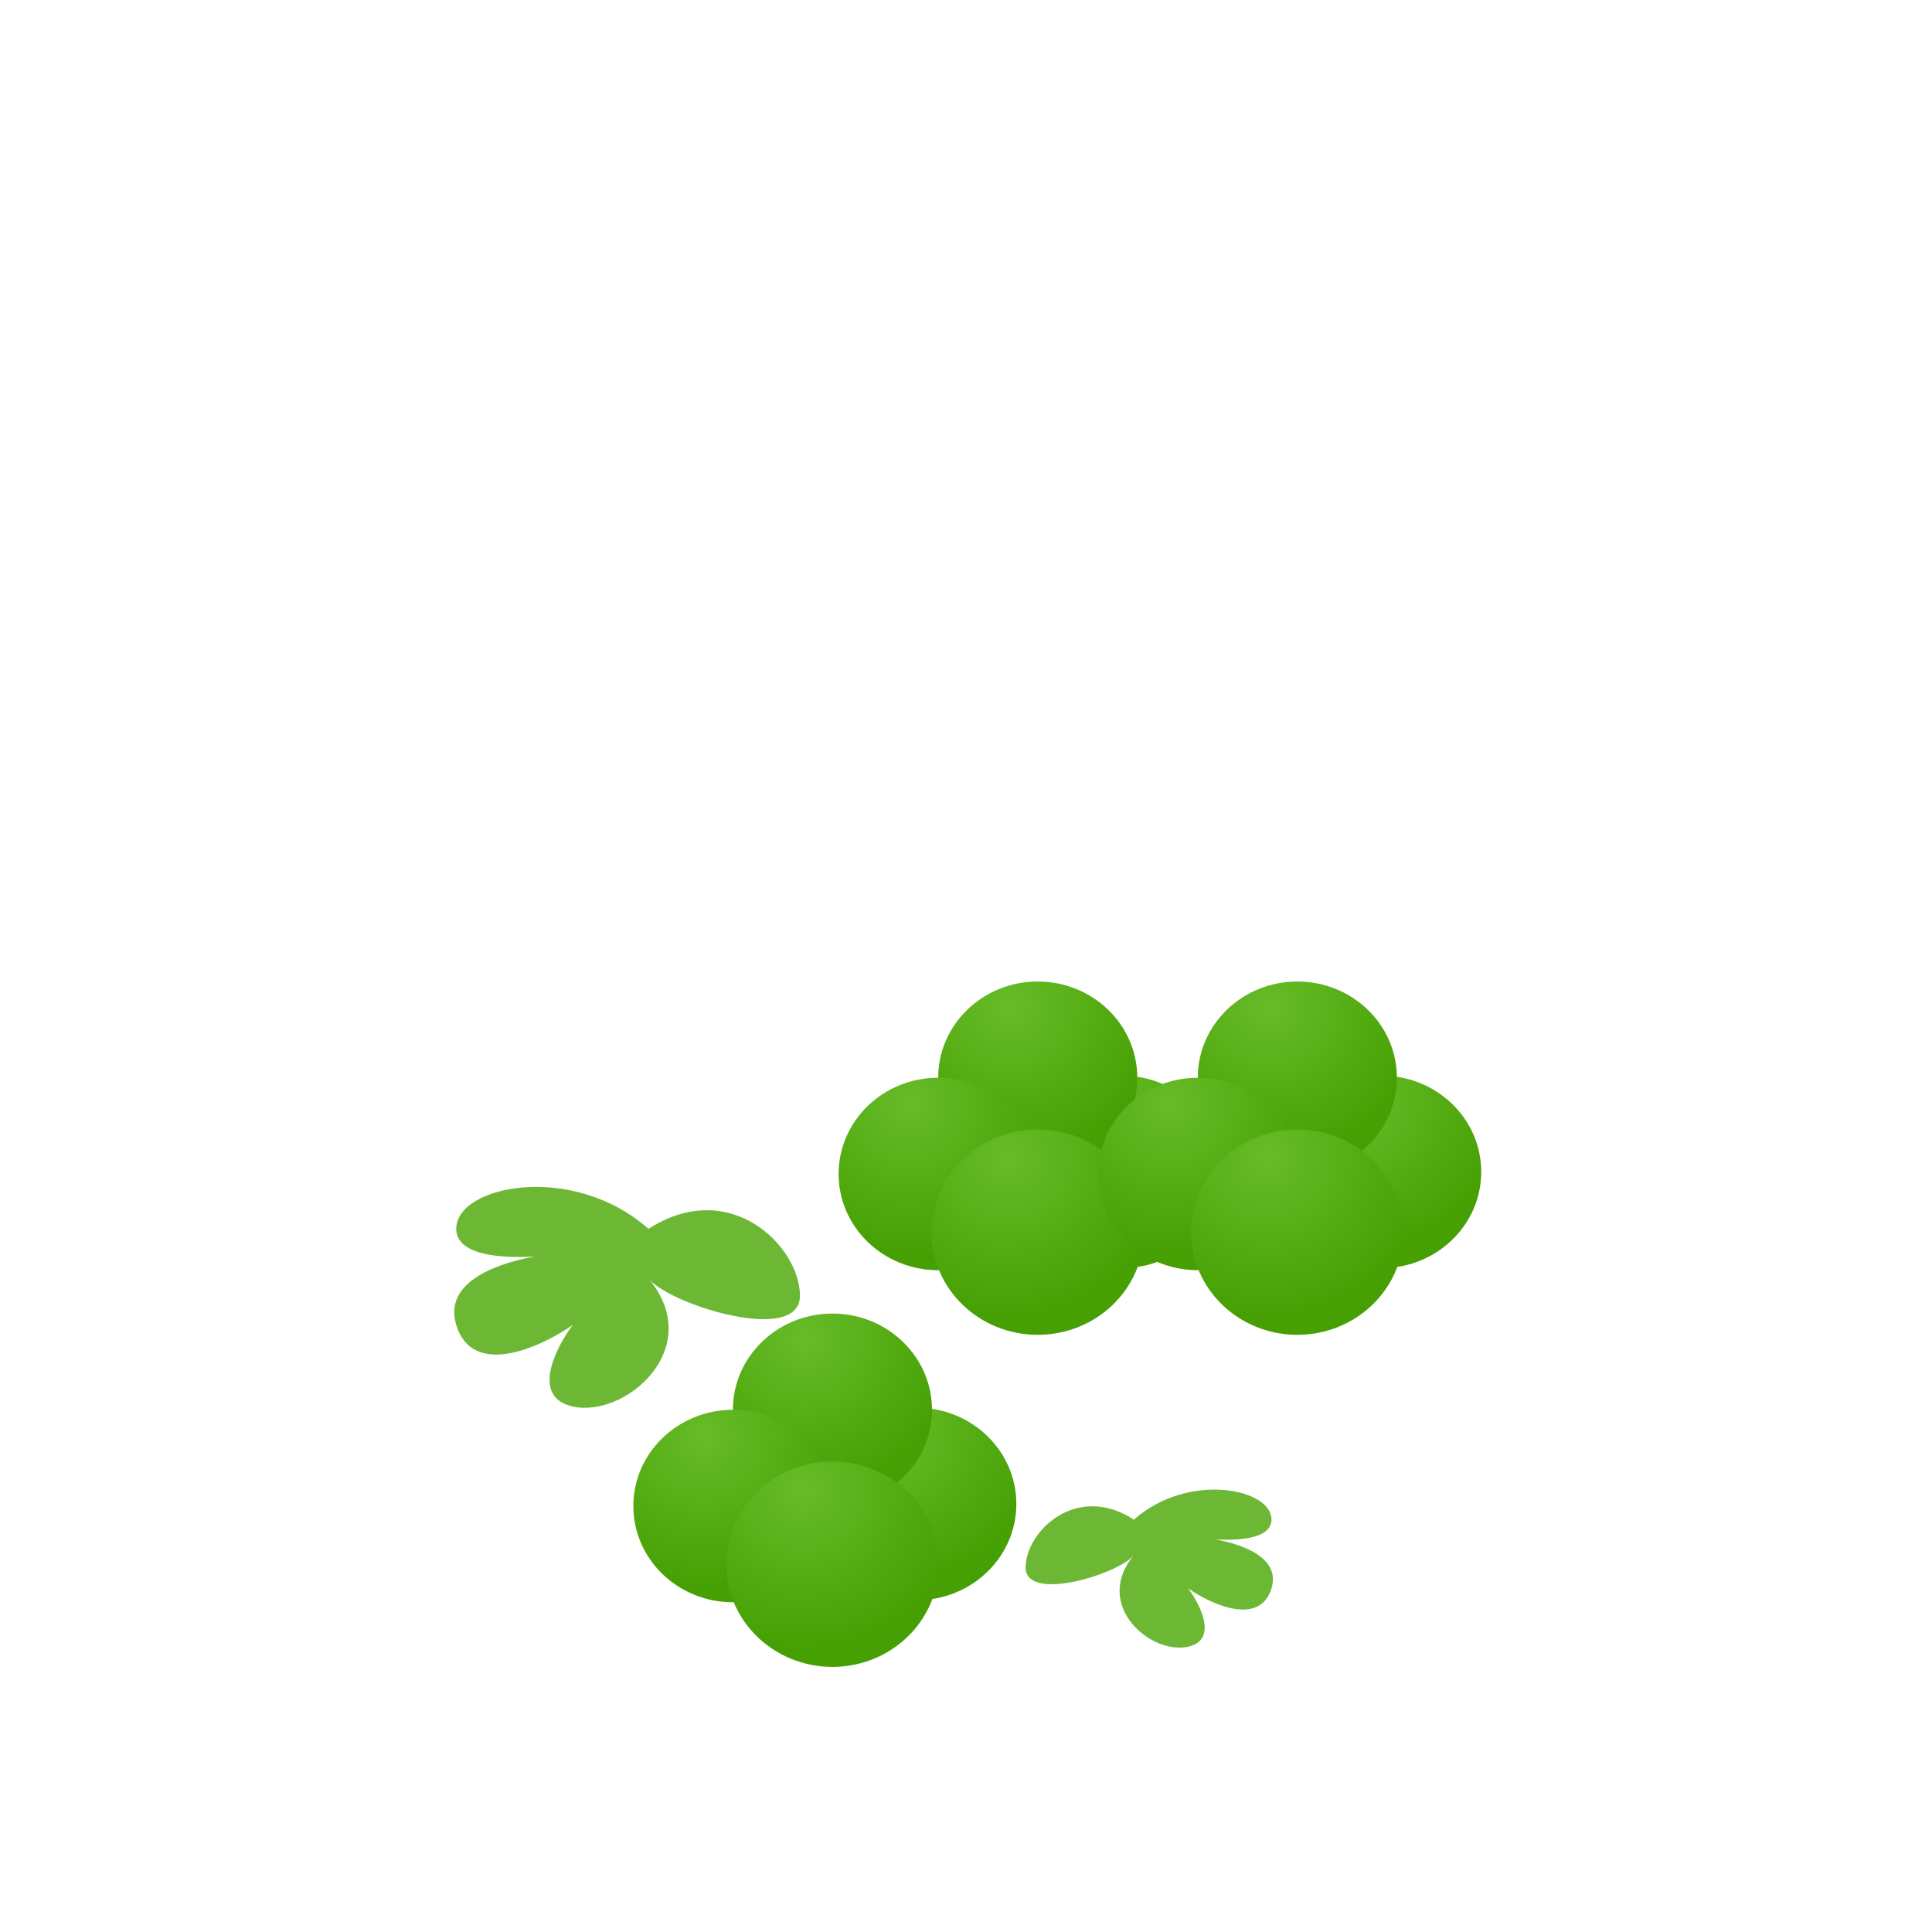
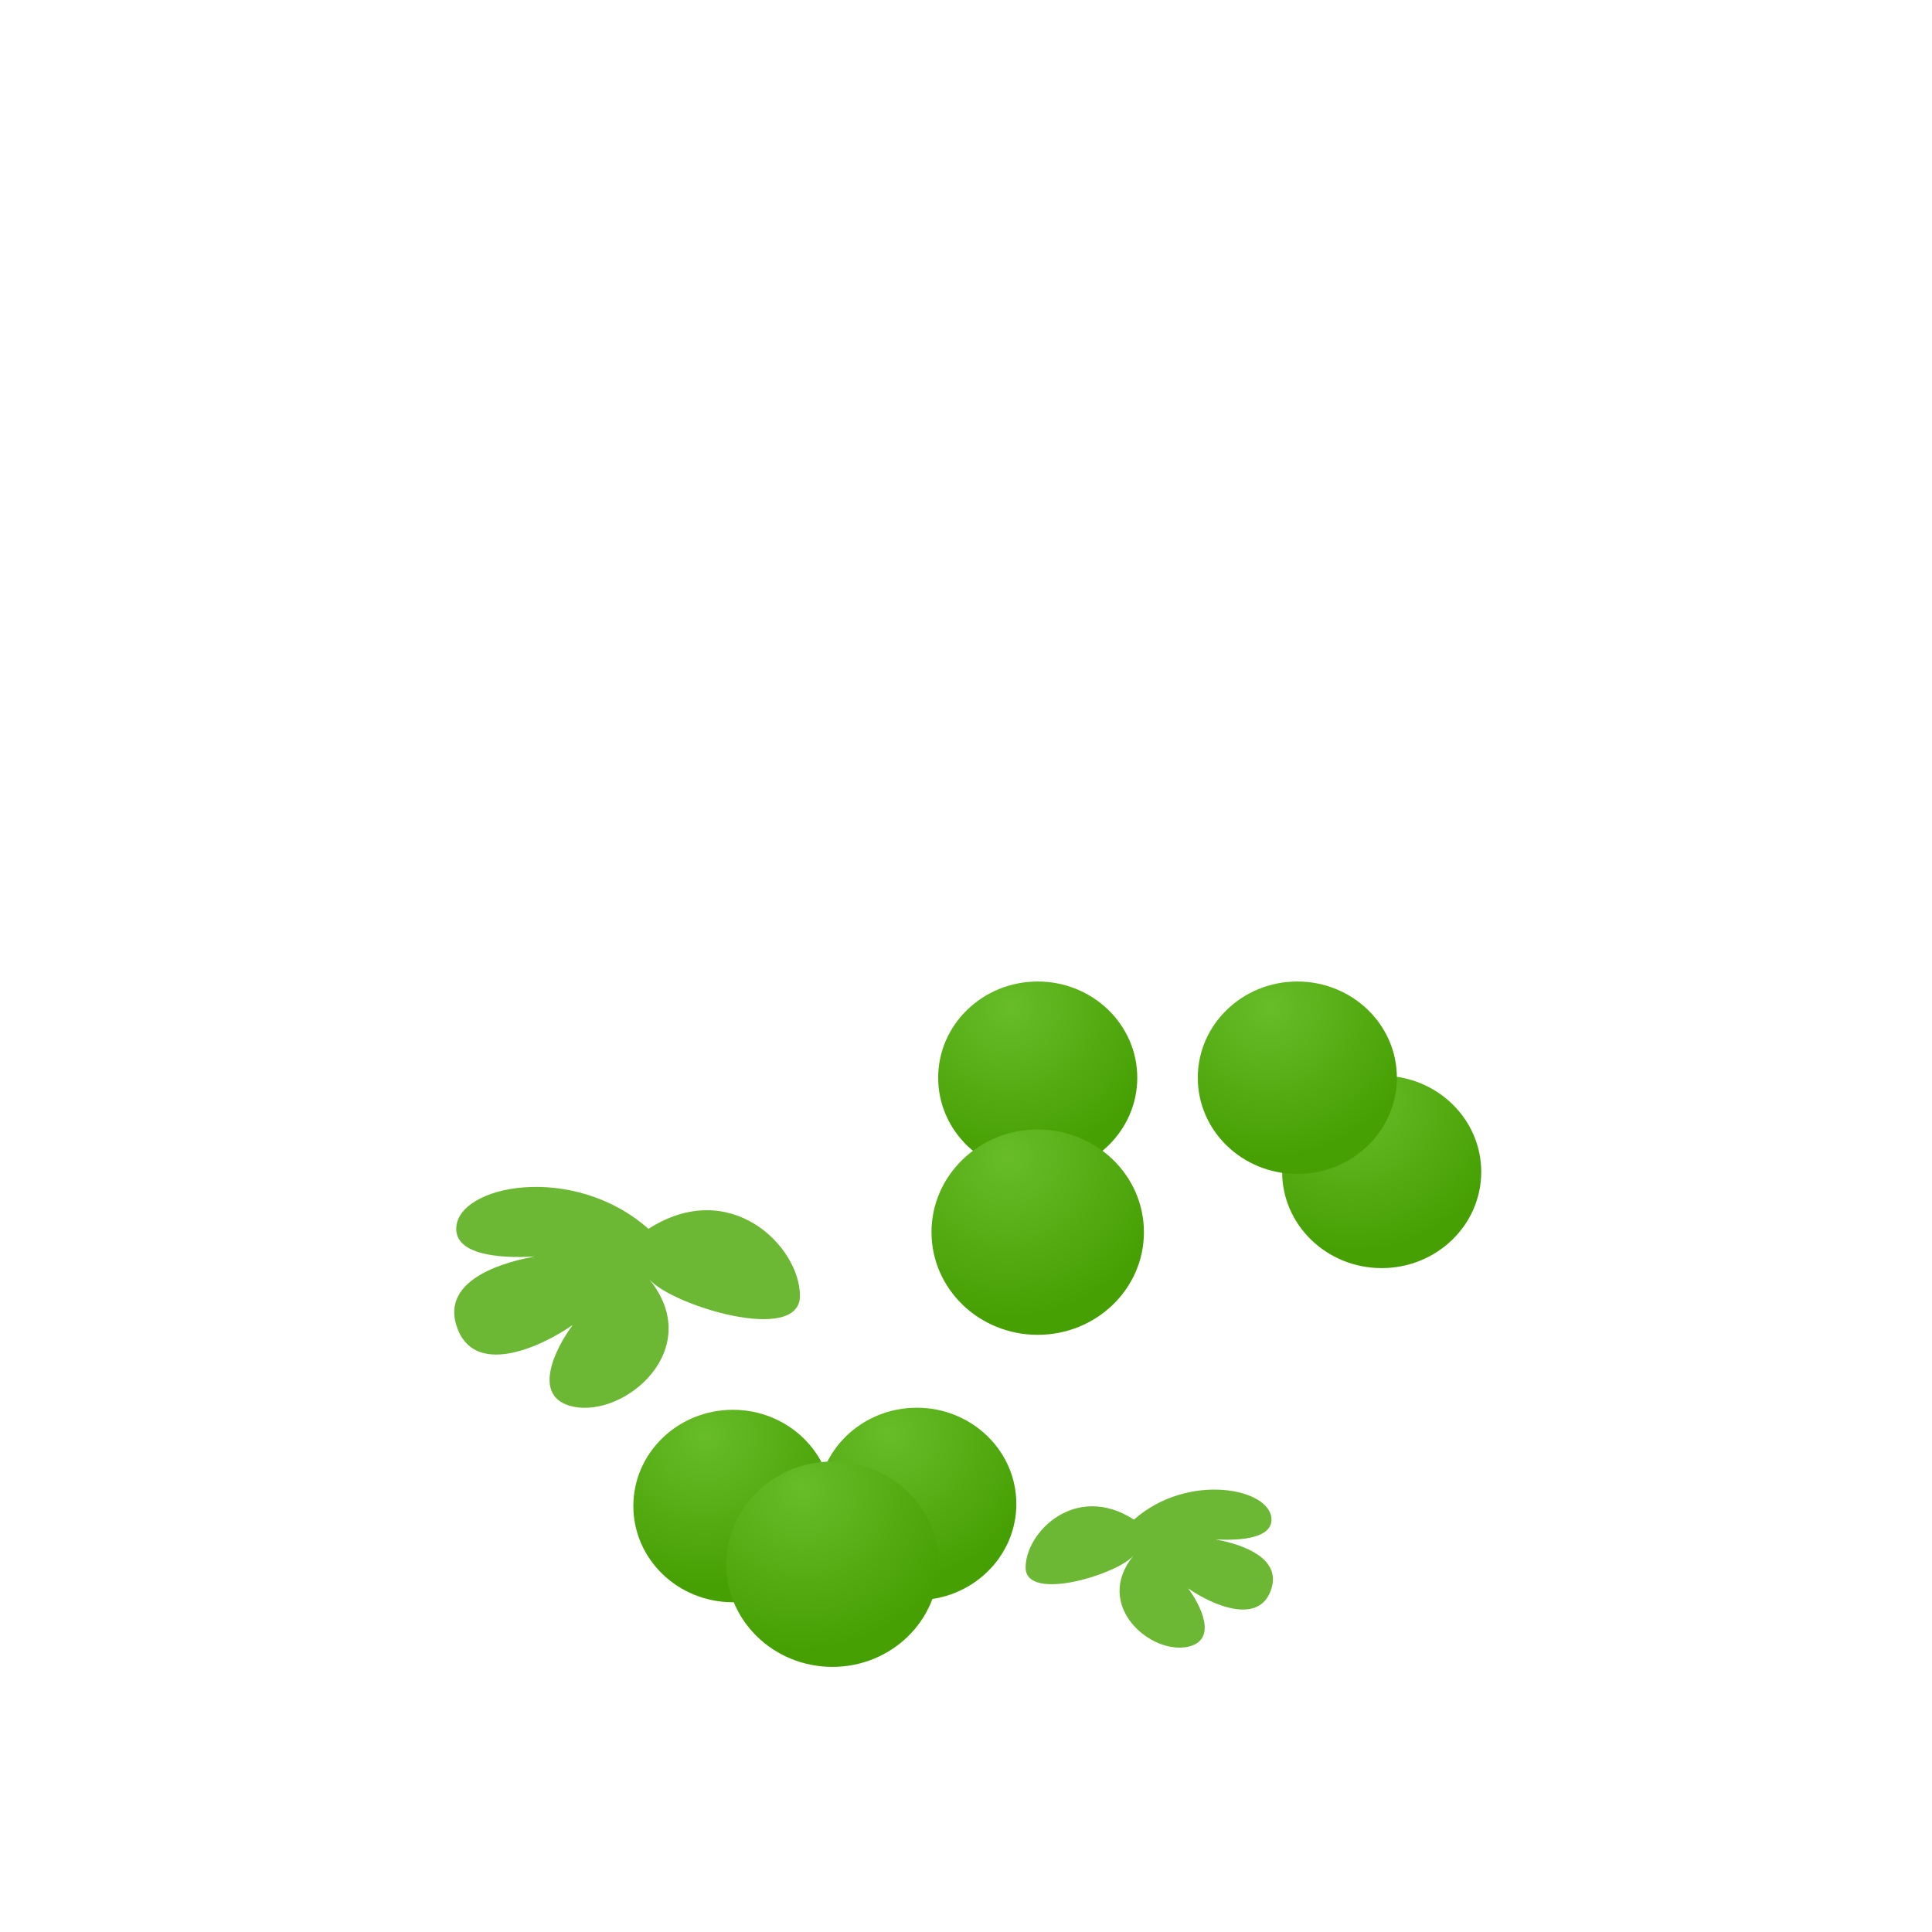
<svg xmlns="http://www.w3.org/2000/svg" width="320" height="320" fill="none" viewBox="0 0 320 320">
-   <path fill="#6CB834" d="M169.872 259.633c0-5.867 8.284-14.151 17.948-7.938 8.973-7.938 22.78-5.177 22.78 0 0 3.01-4.86 3.529-9.283 3.278 5.149.949 10.75 3.291 9.283 8.112-1.933 6.351-10.01 2.646-13.806 0 2.071 2.761 4.97 8.56 0 9.664-6.184 1.374-15.787-6.826-9.07-15.071-2.702 3.109-17.852 7.751-17.852 1.955Zm-37.376-45c0-8.202-11.579-19.781-25.087-11.097-12.544-11.096-31.843-7.236-31.843 0 0 4.207 6.794 4.933 12.976 4.583-7.197 1.326-15.027 4.599-12.976 11.338 2.702 8.878 13.991 3.699 19.298 0-2.894 3.86-6.947 11.965 0 13.509 8.644 1.921 22.067-9.541 12.678-21.066 3.777 4.345 24.954 10.833 24.954 2.733Z" />
-   <ellipse cx="185.851" cy="194.101" fill="url(#a)" rx="16.488" ry="15.938" />
+   <path fill="#6CB834" d="M169.872 259.633c0-5.867 8.284-14.151 17.948-7.938 8.973-7.938 22.78-5.177 22.78 0 0 3.01-4.86 3.529-9.283 3.278 5.149.949 10.75 3.291 9.283 8.112-1.933 6.351-10.01 2.646-13.806 0 2.071 2.761 4.97 8.56 0 9.664-6.184 1.374-15.787-6.826-9.07-15.071-2.702 3.109-17.852 7.751-17.852 1.955Zm-37.376-45c0-8.202-11.579-19.781-25.087-11.097-12.544-11.096-31.843-7.236-31.843 0 0 4.207 6.794 4.933 12.976 4.583-7.197 1.326-15.027 4.599-12.976 11.338 2.702 8.878 13.991 3.699 19.298 0-2.894 3.86-6.947 11.965 0 13.509 8.644 1.921 22.067-9.541 12.678-21.066 3.777 4.345 24.954 10.833 24.954 2.733" />
  <ellipse cx="171.879" cy="178.507" fill="url(#b)" rx="16.488" ry="15.938" />
-   <ellipse cx="155.39" cy="194.446" fill="url(#c)" rx="16.488" ry="15.938" />
  <ellipse cx="171.878" cy="204.083" fill="url(#d)" rx="17.592" ry="17.006" />
  <ellipse cx="151.851" cy="249.101" fill="url(#e)" rx="16.488" ry="15.938" />
-   <ellipse cx="137.879" cy="233.507" fill="url(#f)" rx="16.488" ry="15.938" />
  <ellipse cx="121.39" cy="249.446" fill="url(#g)" rx="16.488" ry="15.938" />
  <ellipse cx="137.878" cy="259.083" fill="url(#h)" rx="17.592" ry="17.006" />
  <ellipse cx="228.851" cy="194.101" fill="url(#i)" rx="16.488" ry="15.938" />
  <ellipse cx="214.879" cy="178.507" fill="url(#j)" rx="16.488" ry="15.938" />
-   <ellipse cx="198.39" cy="194.446" fill="url(#k)" rx="16.488" ry="15.938" />
-   <ellipse cx="214.878" cy="204.083" fill="url(#l)" rx="17.592" ry="17.006" />
  <defs>
    <radialGradient id="a" cx="0" cy="0" r="1" gradientTransform="matrix(6.711 23.921 -24.749 6.943 181.261 182.421)" gradientUnits="userSpaceOnUse">
      <stop stop-color="#67BC28" />
      <stop offset="1" stop-color="#46A003" />
    </radialGradient>
    <radialGradient id="b" cx="0" cy="0" r="1" gradientTransform="matrix(6.711 23.921 -24.749 6.943 167.29 166.829)" gradientUnits="userSpaceOnUse">
      <stop stop-color="#67BC28" />
      <stop offset="1" stop-color="#46A003" />
    </radialGradient>
    <radialGradient id="c" cx="0" cy="0" r="1" gradientTransform="matrix(6.711 23.921 -24.749 6.943 150.8 182.766)" gradientUnits="userSpaceOnUse">
      <stop stop-color="#67BC28" />
      <stop offset="1" stop-color="#46A003" />
    </radialGradient>
    <radialGradient id="d" cx="0" cy="0" r="1" gradientTransform="matrix(7.161 25.523 -26.406 7.408 166.981 191.621)" gradientUnits="userSpaceOnUse">
      <stop stop-color="#67BC28" />
      <stop offset="1" stop-color="#46A003" />
    </radialGradient>
    <radialGradient id="e" cx="0" cy="0" r="1" gradientTransform="matrix(6.711 23.921 -24.749 6.943 147.26 237.422)" gradientUnits="userSpaceOnUse">
      <stop stop-color="#67BC28" />
      <stop offset="1" stop-color="#46A003" />
    </radialGradient>
    <radialGradient id="f" cx="0" cy="0" r="1" gradientTransform="matrix(6.711 23.921 -24.749 6.943 133.29 221.828)" gradientUnits="userSpaceOnUse">
      <stop stop-color="#67BC28" />
      <stop offset="1" stop-color="#46A003" />
    </radialGradient>
    <radialGradient id="g" cx="0" cy="0" r="1" gradientTransform="matrix(6.711 23.921 -24.749 6.943 116.8 237.766)" gradientUnits="userSpaceOnUse">
      <stop stop-color="#67BC28" />
      <stop offset="1" stop-color="#46A003" />
    </radialGradient>
    <radialGradient id="h" cx="0" cy="0" r="1" gradientTransform="matrix(7.161 25.523 -26.406 7.408 132.981 246.62)" gradientUnits="userSpaceOnUse">
      <stop stop-color="#67BC28" />
      <stop offset="1" stop-color="#46A003" />
    </radialGradient>
    <radialGradient id="i" cx="0" cy="0" r="1" gradientTransform="matrix(6.711 23.921 -24.749 6.943 224.261 182.421)" gradientUnits="userSpaceOnUse">
      <stop stop-color="#67BC28" />
      <stop offset="1" stop-color="#46A003" />
    </radialGradient>
    <radialGradient id="j" cx="0" cy="0" r="1" gradientTransform="matrix(6.711 23.921 -24.749 6.943 210.29 166.828)" gradientUnits="userSpaceOnUse">
      <stop stop-color="#67BC28" />
      <stop offset="1" stop-color="#46A003" />
    </radialGradient>
    <radialGradient id="k" cx="0" cy="0" r="1" gradientTransform="matrix(6.711 23.921 -24.749 6.943 193.8 182.766)" gradientUnits="userSpaceOnUse">
      <stop stop-color="#67BC28" />
      <stop offset="1" stop-color="#46A003" />
    </radialGradient>
    <radialGradient id="l" cx="0" cy="0" r="1" gradientTransform="matrix(7.161 25.523 -26.406 7.408 209.981 191.621)" gradientUnits="userSpaceOnUse">
      <stop stop-color="#67BC28" />
      <stop offset="1" stop-color="#46A003" />
    </radialGradient>
  </defs>
</svg>